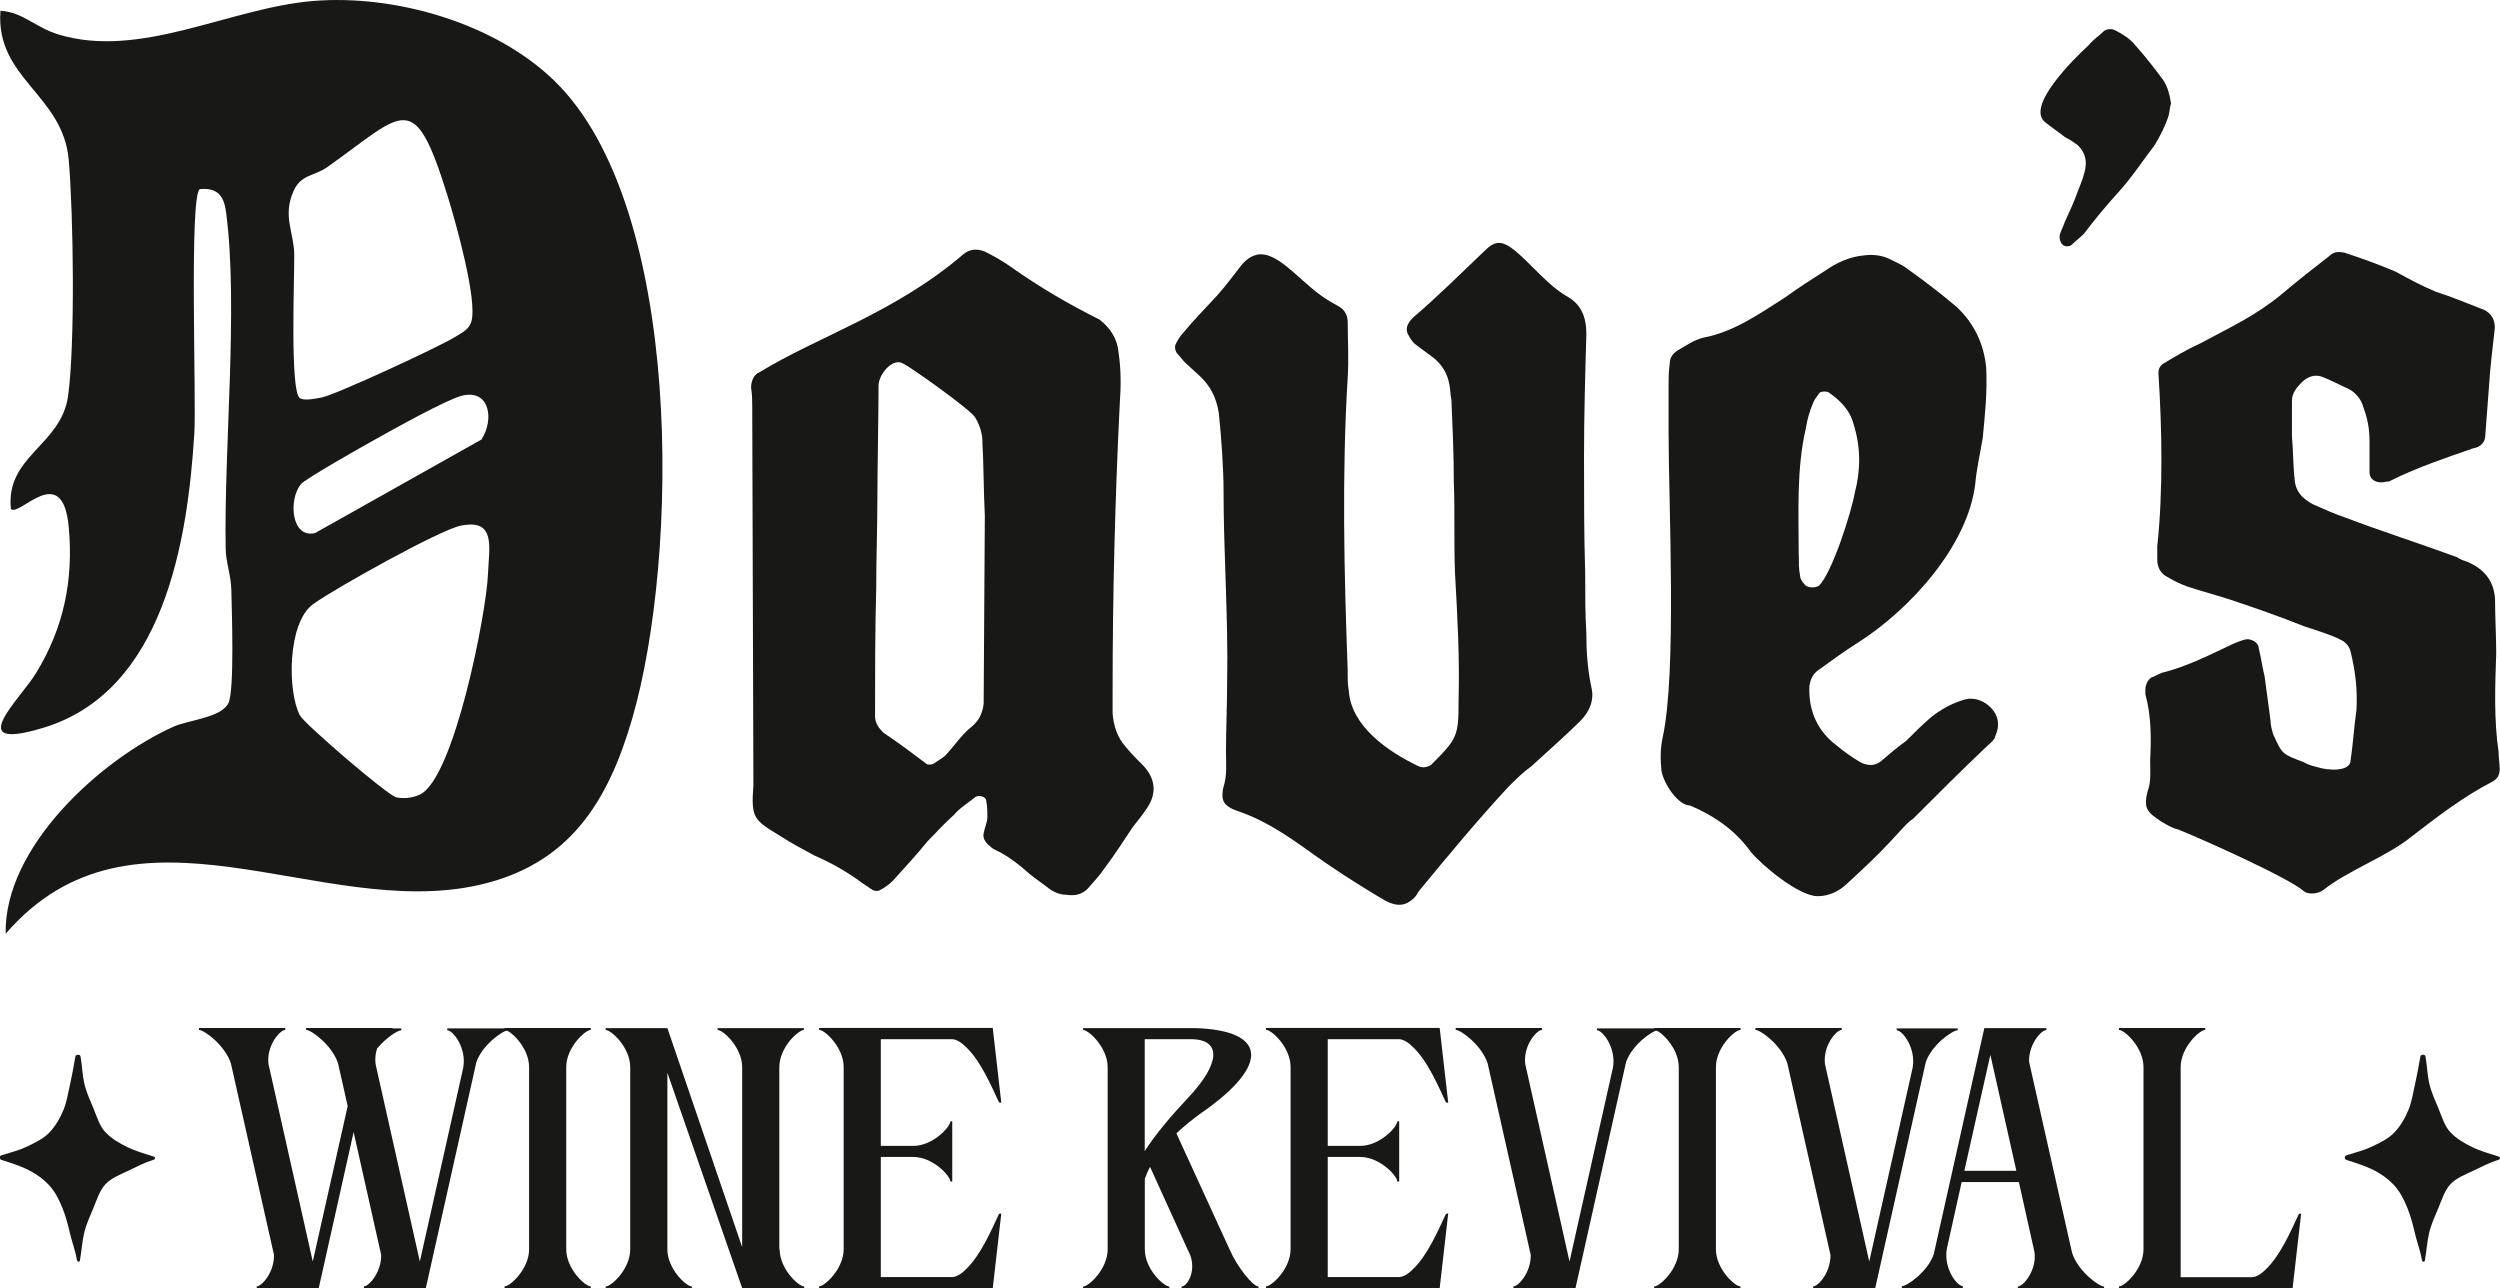
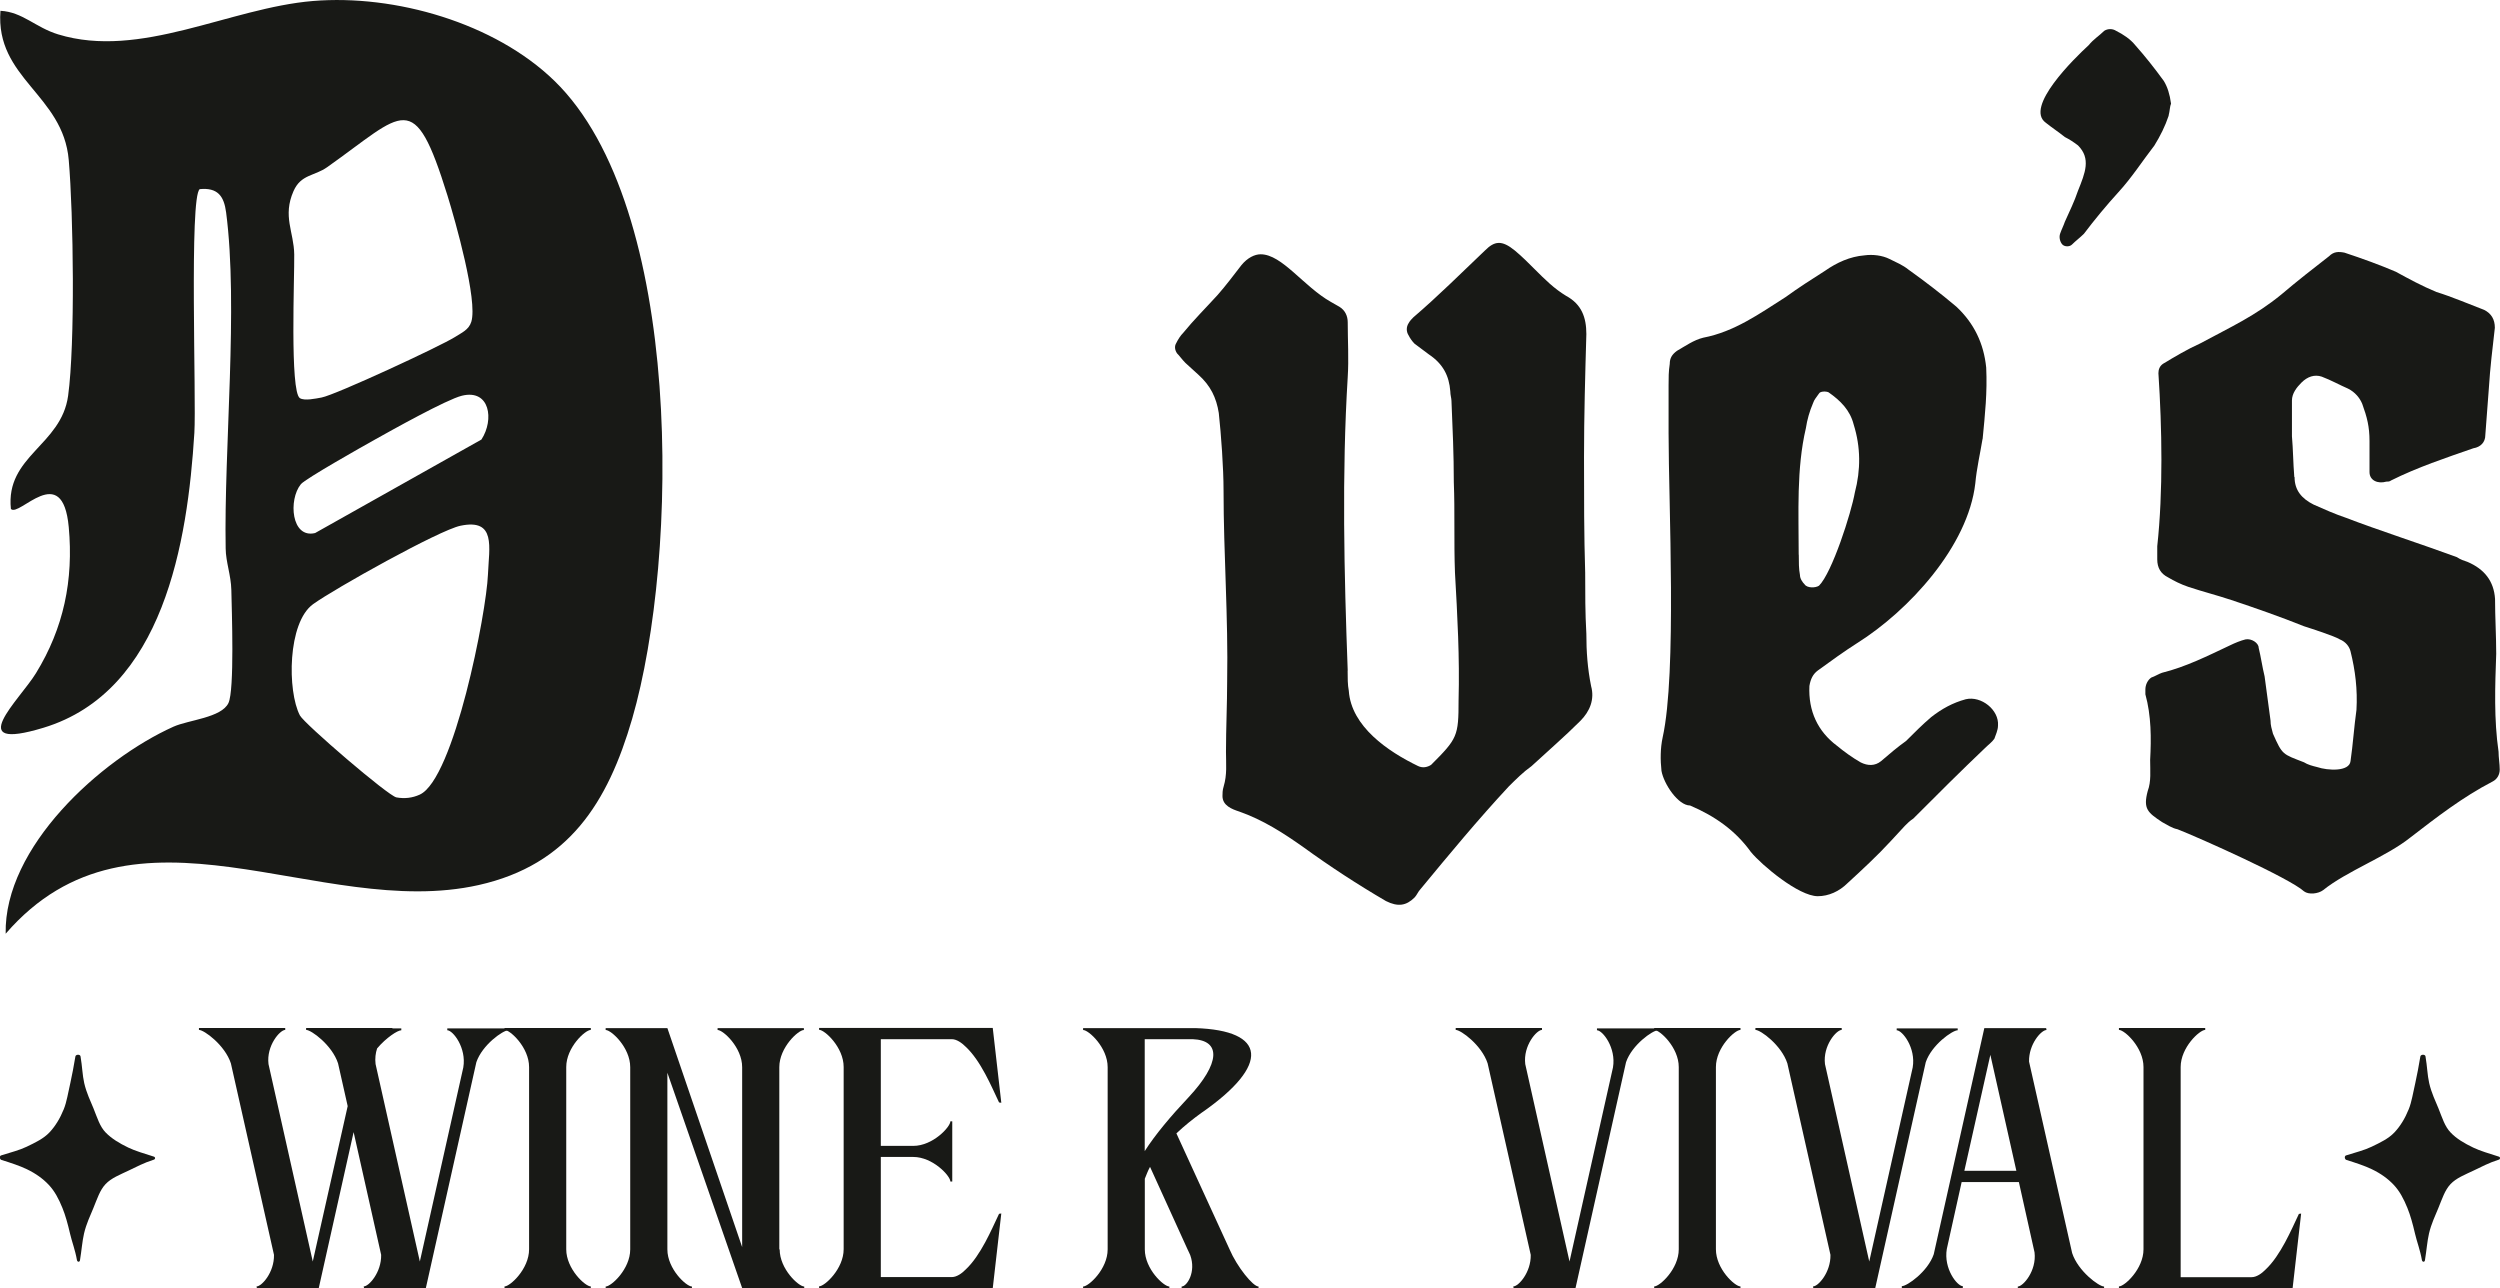
<svg xmlns="http://www.w3.org/2000/svg" viewBox="0 0 277.84 143.18" data-name="Layer 2" id="Layer_2">
  <defs>
    <style>
      .cls-1 {
        fill: #181916;
      }
    </style>
  </defs>
  <g data-name="Layer 1" id="Layer_1-2">
    <g>
      <g>
        <g>
-           <path d="M123.65,76.91v2.39c.13,1.46.53,2.65,1.46,3.71.66.8,1.33,1.46,1.99,2.12,1.33,1.46,1.46,3.05.4,4.64-.53.8-1.06,1.46-1.59,2.12-1.06,1.59-1.99,3.05-3.18,4.64-.53.8-1.19,1.46-1.86,2.25-.66.66-1.46.8-2.39.66-.66,0-1.33-.27-1.86-.66-.66-.53-1.46-1.06-2.12-1.59-1.19-1.06-2.52-2.12-3.98-2.78-.26-.13-.4-.27-.53-.4-.53-.4-.8-.93-.66-1.46.13-.66.4-1.19.4-1.72,0-.66,0-1.19-.13-1.86,0-.4-.8-.66-1.19-.4-.8.66-1.72,1.19-2.39,1.99-1.06.93-1.99,1.99-2.92,2.92-1.19,1.46-2.52,2.92-3.85,4.38-.4.4-.93.8-1.46,1.06-.13.13-.53.13-.8,0-.4-.27-.8-.53-1.19-.8-1.59-1.19-3.45-2.25-5.31-3.05-1.19-.66-2.52-1.33-3.71-2.12-3.05-1.86-3.32-1.99-3.05-5.7l-.13-42.04c0-.66,0-1.33-.13-2.12,0-.66.26-1.46.93-1.72,6.5-3.98,15.12-6.63,22.68-13.13.66-.53,1.46-.66,2.39-.27,1.06.53,1.99,1.06,2.92,1.72,3.18,2.25,6.37,4.11,9.81,5.83,1.19.93,1.99,2.12,2.12,3.71.27,1.86.27,3.71.13,5.57-.53,10.61-.8,21.35-.8,32.1ZM109.19,49.19c0-.93-.26-1.86-.8-2.78-.4-.8-7.3-5.7-7.96-5.97-1.19-.8-2.79,1.19-2.79,2.39,0,2.65-.13,9.82-.13,12.47,0,3.32-.13,6.76-.13,10.08-.13,4.77-.13,9.55-.13,14.19,0,.8.4,1.33.93,1.86,1.59,1.06,3.18,2.25,4.77,3.45.13.13.53.13.8,0,.4-.27.8-.53,1.19-.8,1.06-1.06,1.86-2.39,3.05-3.32.8-.66,1.19-1.46,1.33-2.52,0-2.78.13-18.44.13-20.96-.13-2.25-.13-5.84-.27-8.09Z" class="cls-1" />
-           <path d="M149.77,74.52c0,.8,0,1.59.13,2.25.27,3.98,4.38,6.76,7.69,8.36.53.26,1.06.13,1.46-.13,2.92-2.92,3.05-3.18,3.05-7.16.13-4.77-.13-9.42-.4-14.19-.13-3.45,0-6.77-.13-10.08,0-3.05-.13-5.97-.26-9.02,0-.27-.13-.66-.13-1.06-.13-1.72-.8-3.05-2.39-4.11-.53-.4-1.06-.8-1.59-1.19-.27-.27-.53-.66-.66-.93-.26-.4-.26-.93,0-1.33.13-.26.4-.53.53-.66,2.79-2.39,5.31-4.91,7.96-7.43,1.06-1.06,1.86-1.19,3.32,0,.8.66,1.59,1.46,2.25,2.12,1.06,1.06,2.12,2.12,3.45,2.92,1.72.93,2.25,2.39,2.25,4.25-.13,4.51-.26,9.15-.26,13.66s0,8.62.13,12.87c0,2.25,0,4.51.13,6.76,0,1.99.13,3.85.53,5.84.4,1.46-.13,2.78-1.19,3.85-1.72,1.72-3.58,3.32-5.44,5.04-.93.66-1.72,1.46-2.52,2.25-3.45,3.71-6.63,7.56-9.81,11.41-.26.26-.4.66-.66.93-.93.93-1.86,1.06-3.18.4-3.18-1.86-6.23-3.85-9.15-5.97-2.25-1.59-4.51-3.05-7.16-3.98-.8-.26-1.86-.66-1.86-1.72,0-.27,0-.66.13-1.06.4-1.33.26-2.52.26-3.85,0-2.65.13-5.3.13-7.82.13-7.16-.4-14.19-.4-21.22,0-2.52-.27-6.23-.53-8.62-.27-1.72-.93-3.05-2.25-4.24l-1.46-1.33c-.4-.4-.66-.8-.93-1.06-.27-.4-.27-.8-.13-1.06.26-.53.53-.93.8-1.2,1.19-1.46,2.52-2.78,3.85-4.24.93-1.06,1.72-2.12,2.65-3.32.66-.8,1.46-1.19,2.12-1.19,2.39,0,4.77,3.58,7.82,5.3.27.13.66.4.93.53.66.4.93,1.06.93,1.72,0,1.99.13,4.11,0,6.1-.66,10.74-.4,21.88,0,32.63Z" class="cls-1" />
+           <path d="M149.77,74.52c0,.8,0,1.59.13,2.25.27,3.98,4.38,6.76,7.69,8.36.53.26,1.06.13,1.46-.13,2.92-2.92,3.05-3.18,3.05-7.16.13-4.77-.13-9.42-.4-14.19-.13-3.45,0-6.77-.13-10.08,0-3.05-.13-5.97-.26-9.02,0-.27-.13-.66-.13-1.06-.13-1.72-.8-3.05-2.39-4.11-.53-.4-1.06-.8-1.59-1.19-.27-.27-.53-.66-.66-.93-.26-.4-.26-.93,0-1.33.13-.26.4-.53.53-.66,2.79-2.39,5.31-4.91,7.96-7.43,1.06-1.06,1.86-1.19,3.32,0,.8.66,1.59,1.46,2.25,2.12,1.06,1.06,2.12,2.12,3.45,2.92,1.72.93,2.25,2.39,2.25,4.25-.13,4.51-.26,9.15-.26,13.66s0,8.62.13,12.87c0,2.25,0,4.51.13,6.76,0,1.99.13,3.85.53,5.84.4,1.46-.13,2.78-1.19,3.85-1.72,1.72-3.58,3.32-5.44,5.04-.93.66-1.72,1.46-2.52,2.25-3.45,3.71-6.63,7.56-9.81,11.41-.26.26-.4.66-.66.93-.93.93-1.86,1.06-3.18.4-3.18-1.86-6.23-3.85-9.15-5.97-2.25-1.59-4.51-3.05-7.16-3.98-.8-.26-1.86-.66-1.86-1.72,0-.27,0-.66.13-1.06.4-1.33.26-2.52.26-3.85,0-2.65.13-5.3.13-7.82.13-7.16-.4-14.19-.4-21.22,0-2.52-.27-6.23-.53-8.62-.27-1.72-.93-3.05-2.25-4.24l-1.46-1.33c-.4-.4-.66-.8-.93-1.06-.27-.4-.27-.8-.13-1.06.26-.53.53-.93.8-1.2,1.19-1.46,2.52-2.78,3.85-4.24.93-1.06,1.72-2.12,2.65-3.32.66-.8,1.46-1.19,2.12-1.19,2.39,0,4.77,3.58,7.82,5.3.27.13.66.4.93.53.66.4.93,1.06.93,1.72,0,1.99.13,4.11,0,6.1-.66,10.74-.4,21.88,0,32.63" class="cls-1" />
          <path d="M220.33,48.79c-.26,1.59-.66,3.32-.8,4.91-.8,7.03-7.43,14.19-13.13,17.77-1.46.93-2.92,1.99-4.38,3.05-.53.4-.8.93-.93,1.72-.13,2.78.93,5.04,3.05,6.63.8.66,1.72,1.33,2.65,1.86.8.4,1.59.4,2.25-.13.93-.8,1.86-1.59,2.79-2.25.93-.93,1.86-1.86,2.79-2.65,1.19-.93,2.39-1.59,3.85-1.99,1.72-.4,3.71,1.19,3.58,2.92,0,.53-.27,1.06-.4,1.46-.27.4-.66.66-1.06,1.06-2.65,2.52-5.31,5.17-7.96,7.83-.4.26-.66.53-.93.8l-1.59,1.72c-1.46,1.59-3.18,3.18-4.77,4.64-.93.93-2.12,1.46-3.32,1.46-2.12,0-6.23-3.45-7.43-4.91-1.72-2.39-3.98-3.98-6.76-5.17-1.33,0-2.92-2.39-3.18-3.85-.13-1.19-.13-2.52.13-3.71,1.59-7.16.66-26,.66-33.82v-5.3c0-.8,0-1.59.13-2.39,0-.66.26-1.06.8-1.46.93-.53,1.86-1.2,2.92-1.46,3.45-.66,6.23-2.65,9.15-4.51,1.46-1.06,2.92-1.99,4.38-2.92,1.33-.93,2.79-1.59,4.38-1.72.93-.13,1.99,0,2.79.4.8.4,1.46.66,2.12,1.19,1.86,1.33,3.58,2.65,5.31,4.11,1.99,1.86,3.05,4.11,3.32,6.77.13,2.78-.13,5.17-.4,7.96ZM199.91,61.65c0,.8,0,1.59.13,2.25,0,.4.27.8.53,1.06.27.4,1.19.4,1.59.13,1.46-1.46,3.58-8.09,3.98-10.35.66-2.52.66-5.04-.13-7.56-.4-1.59-1.46-2.65-2.79-3.58-.27-.13-.93-.13-1.06.13-.27.4-.53.66-.66,1.06-.4.93-.66,1.86-.8,2.79-1.06,4.51-.8,9.42-.8,14.06Z" class="cls-1" />
          <path d="M241.02,12.85c-.4,1.19-.93,2.25-1.59,3.32-1.33,1.72-2.52,3.58-3.98,5.17-1.33,1.46-2.65,3.05-3.85,4.64-.4.4-.93.8-1.33,1.2-.26.26-.8.26-1.06,0-.26-.27-.4-.8-.26-1.2.13-.4.4-.93.53-1.33.53-1.19,1.06-2.25,1.46-3.45.8-1.99,1.46-3.58,0-5.04-.53-.4-.93-.66-1.46-.93-.66-.53-1.46-1.06-2.12-1.59-2.39-1.72,3.18-7.16,4.77-8.62.53-.66,1.19-1.06,1.72-1.59.4-.26.93-.26,1.33,0,.8.4,1.59.93,2.12,1.59,1.06,1.19,2.12,2.52,3.18,3.98.4.66.66,1.46.8,2.52-.13.27-.13.8-.27,1.33Z" class="cls-1" />
          <path d="M255.01,53.03c0,1.46.8,2.39,2.12,3.05,1.19.53,2.39,1.06,3.58,1.46,3.45,1.33,8.75,3.05,12.34,4.38.4.27.8.4,1.19.53,1.86.8,2.92,2.12,3.05,4.11,0,1.99.13,4.11.13,6.1-.13,3.58-.26,7.3.26,10.88,0,.66.13,1.33.13,1.99,0,.53-.26,1.06-.8,1.33-3.32,1.72-6.23,3.98-9.15,6.23-2.65,2.12-7.03,3.71-9.68,5.84-.53.4-1.59.53-2.12.13-1.59-1.46-11.67-5.97-14.06-6.9-.66-.13-1.19-.53-1.72-.8-1.59-1.06-2.12-1.46-1.59-3.45.4-1.06.27-2.25.27-3.45.13-2.39.13-4.91-.53-7.3v-.53c0-.53.26-1.06.66-1.33.4-.13.8-.4,1.19-.53,2.65-.66,5.04-1.86,7.56-3.05.53-.26,1.19-.53,1.72-.66.66-.13,1.46.4,1.46.93.26,1.06.4,2.12.66,3.18l.66,4.91c0,.53.13.93.27,1.46,1.06,2.39,1.06,2.25,3.45,3.18.4.26.93.4,1.46.53,1.19.4,3.58.53,3.71-.66.27-1.86.4-3.85.66-5.7.13-2.25-.13-4.38-.66-6.5-.13-.53-.53-1.06-1.19-1.33-.66-.4-3.18-1.2-3.98-1.46-2.65-1.06-5.3-1.99-8.09-2.92-1.59-.53-3.18-.93-4.77-1.46-.8-.27-1.59-.66-2.26-1.06-.8-.4-1.19-1.06-1.19-1.99v-1.46c.66-6.1.53-13.13.13-19.23,0-.4.13-.8.53-1.06,1.33-.8,2.65-1.59,4.11-2.25,3.45-1.86,6.1-3.05,9.02-5.44,1.72-1.46,3.58-2.92,5.3-4.25.53-.53,1.06-.53,1.72-.4,1.99.66,3.85,1.33,5.7,2.12,1.46.8,2.92,1.59,4.51,2.25,1.72.53,3.58,1.33,5.31,1.99.8.4,1.19,1.06,1.19,1.99-.26,2.25-.53,4.51-.66,6.63-.13,1.86-.27,3.58-.4,5.3,0,.8-.53,1.33-1.33,1.46-3.05,1.06-6.23,2.12-9.15,3.58-.13.13-.4.13-.53.13-.93.27-1.86-.13-1.86-1.06v-3.45c0-1.59-.27-2.65-.8-4.11-.26-.66-.8-1.33-1.59-1.72-.93-.4-1.86-.93-2.92-1.33-.8-.27-1.59,0-2.25.66-.53.53-1.06,1.2-1.06,1.99v3.98c.13,1.46.13,2.92.26,4.51Z" class="cls-1" />
        </g>
        <path d="M61.61,8.98c14.4,13.99,13.88,52.86,8.65,70.89-2.71,9.33-7.05,16.24-17.06,18.49-17.75,3.99-38.29-11.09-52.57,5.41-.2-9.61,10.52-19.35,18.65-23.01,1.67-.75,5.33-.99,6.11-2.63.68-1.44.37-10.23.32-12.56-.04-1.66-.61-3.09-.63-4.61-.2-11.22,1.42-26.85.05-37.35-.24-1.84-.95-2.78-2.93-2.59-1.18.79-.37,23.44-.6,27.09-.75,12.12-3.42,28.72-16.77,32.77-9.04,2.74-2.65-3.09-.83-6.07,3.08-5.02,4.18-10.33,3.64-16.23-.69-7.48-5.54-1.03-6.43-2.02-.61-5.9,5.6-7.03,6.36-12.58.79-5.8.59-20.14.07-26.19C7.02,10.5-.52,8.73.05,1.2c2.46.13,3.89,1.85,6.41,2.62C15.6,6.62,25.5.88,34.79.11c9.1-.75,20.19,2.43,26.82,8.87h0ZM33.33,44.25c.51.32,1.74.05,2.4-.07,1.56-.29,13.24-5.71,14.84-6.73.71-.46,1.53-.78,1.81-1.69.73-2.37-1.78-11.22-2.65-14.03-3.75-12.06-4.78-9.22-13.37-3.15-1.43,1.01-2.91.78-3.74,2.66-1.23,2.8.04,4.52.08,7.03.04,2.39-.5,15.27.63,15.98ZM51.17,58.43c-2.38.5-14,7-16.37,8.71-2.85,2.05-2.88,9.67-1.47,12.37.48.92,9.83,8.96,10.73,9.11.89.16,1.76.07,2.59-.31,3.81-1.74,7.41-20.2,7.58-24.47.12-3.02.94-6.25-3.06-5.41h0ZM53.51,48.84c1.43-2.2.94-5.63-2.18-4.86-1.7.42-7.78,3.82-9.71,4.9-1.29.72-7.69,4.33-8.18,4.93-1.41,1.72-1.07,6.07,1.58,5.43l18.5-10.4Z" class="cls-1" />
      </g>
      <g>
        <g>
          <path d="M28.55,143.18l-.04-.21c.58,0,1.98-1.57,1.94-3.51l-4.79-21.28c-.66-2.03-2.98-3.72-3.55-3.72v-.21h9.59v.21c-.58,0-2.11,1.74-1.86,3.8l4.92,21.94,3.88-17.27-1.07-4.75c-.66-2.03-2.98-3.72-3.55-3.72v-.21h9.59v.04h.99v.21c-.41,0-1.69.83-2.69,2.02-.17.5-.25,1.12-.17,1.74l4.92,21.94,4.83-21.57c.37-2.19-1.16-4.13-1.78-4.13v-.21h6.78v.21c-.58,0-2.89,1.61-3.55,3.55l-5.62,25.13h-6.86l-.04-.21c.58,0,1.98-1.57,1.94-3.51l-3.06-13.64-3.88,17.36h-6.86Z" class="cls-1" />
          <path d="M65.66,114.46c-.62,0-2.73,1.94-2.73,4.13v20.25c0,2.19,2.11,4.13,2.73,4.13v.21h-9.59v-.21c.62,0,2.73-1.94,2.73-4.13v-20.25c0-2.19-2.11-4.13-2.73-4.13v-.21h9.59v.21Z" class="cls-1" />
          <path d="M74.17,119.22v19.63c0,2.19,2.11,4.13,2.73,4.13v.21h-9.59v-.21c.62,0,2.73-1.94,2.73-4.13v-20.25c0-2.19-2.11-4.13-2.73-4.13v-.21h6.86l8.31,24.34v-20c0-2.19-2.11-4.13-2.73-4.13v-.21h9.59v.21c-.62,0-2.73,1.94-2.73,4.13v20.25h.04c0,2.19,2.11,4.13,2.73,4.13v.21h-6.9v-.04l-8.31-23.93Z" class="cls-1" />
          <path d="M111.28,122.56l-.25-.04c-.83-1.74-2.02-4.63-3.72-6.2-.41-.41-.99-.83-1.53-.83h-7.89v11.86h3.6c2.19,0,4.13-2.11,4.13-2.73h.21v6.69h-.21c0-.62-1.94-2.73-4.13-2.73h-3.6v13.35h7.89c.54,0,1.12-.41,1.53-.83,1.69-1.57,2.89-4.46,3.72-6.2l.25-.04-.95,8.31h-19.3v-.21c.62,0,2.73-1.94,2.73-4.13v-20.25c0-2.19-2.11-4.13-2.73-4.13v-.21h19.3l.95,8.31Z" class="cls-1" />
          <path d="M133.63,123.6c-1.03.74-2.02,1.53-2.89,2.36l5.91,12.89c.83,1.94,2.6,4.13,3.22,4.13v.21h-8.55v-.21c.58,0,1.65-1.61.95-3.51l-.25-.54-.04-.08-4.17-9.17c-.25.45-.41.91-.58,1.32v7.85c0,2.19,2.11,4.13,2.73,4.13v.21h-9.59v-.21c.62,0,2.73-1.94,2.73-4.13v-20.25c0-2.19-2.11-4.13-2.73-4.13v-.21h12.48c7.89.25,8.35,4.05.79,9.34ZM132.1,121.94c3.51-3.76,3.64-6.32.45-6.45h-5.33v12.44c1.16-1.82,2.89-3.88,4.88-5.99Z" class="cls-1" />
-           <path d="M160.95,122.56l-.25-.04c-.83-1.74-2.02-4.63-3.72-6.2-.41-.41-.99-.83-1.53-.83h-7.89v11.86h3.6c2.19,0,4.13-2.11,4.13-2.73h.21v6.69h-.21c0-.62-1.94-2.73-4.13-2.73h-3.6v13.35h7.89c.54,0,1.12-.41,1.53-.83,1.69-1.57,2.89-4.46,3.72-6.2l.25-.04-.95,8.31h-19.3v-.21c.62,0,2.73-1.94,2.73-4.13v-20.25c0-2.19-2.11-4.13-2.73-4.13v-.21h19.3l.95,8.31Z" class="cls-1" />
          <path d="M168.22,143.18l-.04-.21c.58,0,1.98-1.57,1.94-3.51l-4.79-21.28c-.66-2.03-2.98-3.72-3.55-3.72v-.21h9.59v.21c-.58,0-2.11,1.74-1.86,3.8l4.92,21.94,4.83-21.57c.37-2.19-1.16-4.13-1.78-4.13v-.21h6.78v.21c-.58,0-2.89,1.61-3.55,3.55l-5.62,25.13h-6.86Z" class="cls-1" />
          <path d="M193.43,114.46c-.62,0-2.73,1.94-2.73,4.13v20.25c0,2.19,2.11,4.13,2.73,4.13v.21h-9.59v-.21c.62,0,2.73-1.94,2.73-4.13v-20.25c0-2.19-2.11-4.13-2.73-4.13v-.21h9.59v.21Z" class="cls-1" />
          <path d="M201.53,143.18l-.04-.21c.58,0,1.98-1.57,1.94-3.51l-4.79-21.28c-.66-2.03-2.98-3.72-3.55-3.72v-.21h9.59v.21c-.58,0-2.11,1.74-1.86,3.8l4.92,21.94,4.83-21.57c.37-2.19-1.16-4.13-1.78-4.13v-.21h6.78v.21c-.58,0-2.89,1.61-3.55,3.55l-5.62,25.13h-6.86Z" class="cls-1" />
          <path d="M227.4,114.26l.04.21c-.58,0-1.98,1.57-1.94,3.51l4.79,21.28c.66,2.02,2.98,3.72,3.55,3.72v.21h-9.59v-.21c.58,0,2.11-1.74,1.86-3.8l-1.74-7.81h-6.36l-1.65,7.44c-.37,2.19,1.16,4.13,1.78,4.13v.21h-6.78v-.21c.58,0,2.89-1.61,3.55-3.55l5.62-25.13h6.86ZM224.09,130.12l-2.89-12.89-2.89,12.89h5.79Z" class="cls-1" />
          <path d="M245.08,114.46c-.62,0-2.73,1.94-2.73,4.13v23.35h7.89c.54,0,1.12-.41,1.53-.83,1.69-1.57,2.89-4.46,3.72-6.2l.25-.04-.95,8.31h-19.3v-.21c.62,0,2.73-1.94,2.73-4.13v-20.25c0-2.19-2.11-4.13-2.73-4.13v-.21h9.59v.21Z" class="cls-1" />
        </g>
        <path d="M277.68,128.89c-1.08.34-1.95.81-2.75,1.19-1,.48-1.94.83-2.59,1.52-.64.68-.93,1.64-1.36,2.68-.33.81-.77,1.7-1.03,2.81-.2.87-.27,1.87-.45,2.97-.04.24-.3.21-.34-.03-.19-1.1-.56-2.04-.76-2.91-.26-1.12-.52-2.06-.85-2.87-.42-1.04-.88-1.89-1.52-2.57-.65-.69-1.44-1.26-2.44-1.74-.79-.38-1.74-.69-2.82-1.03-.2-.06-.25-.43-.04-.5,1.08-.34,2.04-.58,2.83-.96,1-.48,1.9-.91,2.55-1.6s1.17-1.54,1.59-2.58c.33-.81.47-1.8.73-2.92.2-.87.37-1.85.56-2.94.04-.24.53-.26.57-.01.19,1.1.21,2.1.41,2.97.26,1.12.7,2,1.03,2.81.42,1.04.7,2.01,1.35,2.68.65.69,1.52,1.2,2.52,1.68.79.38,1.75.65,2.83,1,.2.06.19.29-.01.35Z" class="cls-1" />
        <path d="M17.07,128.89c-1.08.34-1.95.81-2.75,1.19-1,.48-1.94.83-2.59,1.52-.64.68-.93,1.64-1.36,2.68-.33.81-.77,1.7-1.03,2.81-.2.87-.27,1.87-.45,2.97-.04.24-.3.21-.34-.03-.19-1.1-.56-2.04-.76-2.91-.26-1.12-.52-2.06-.85-2.87-.42-1.04-.88-1.89-1.52-2.57s-1.44-1.26-2.44-1.74c-.79-.38-1.74-.69-2.82-1.03-.2-.06-.25-.43-.04-.5,1.08-.34,2.04-.58,2.83-.96,1-.48,1.9-.91,2.55-1.6.64-.68,1.17-1.54,1.59-2.58.33-.81.47-1.8.73-2.92.2-.87.37-1.85.56-2.94.04-.24.53-.26.57-.01.19,1.1.21,2.1.41,2.97.26,1.12.7,2,1.03,2.81.42,1.04.7,2.01,1.35,2.68s1.52,1.2,2.52,1.68c.79.38,1.75.65,2.83,1,.2.06.19.29-.01.35Z" class="cls-1" />
      </g>
    </g>
  </g>
</svg>